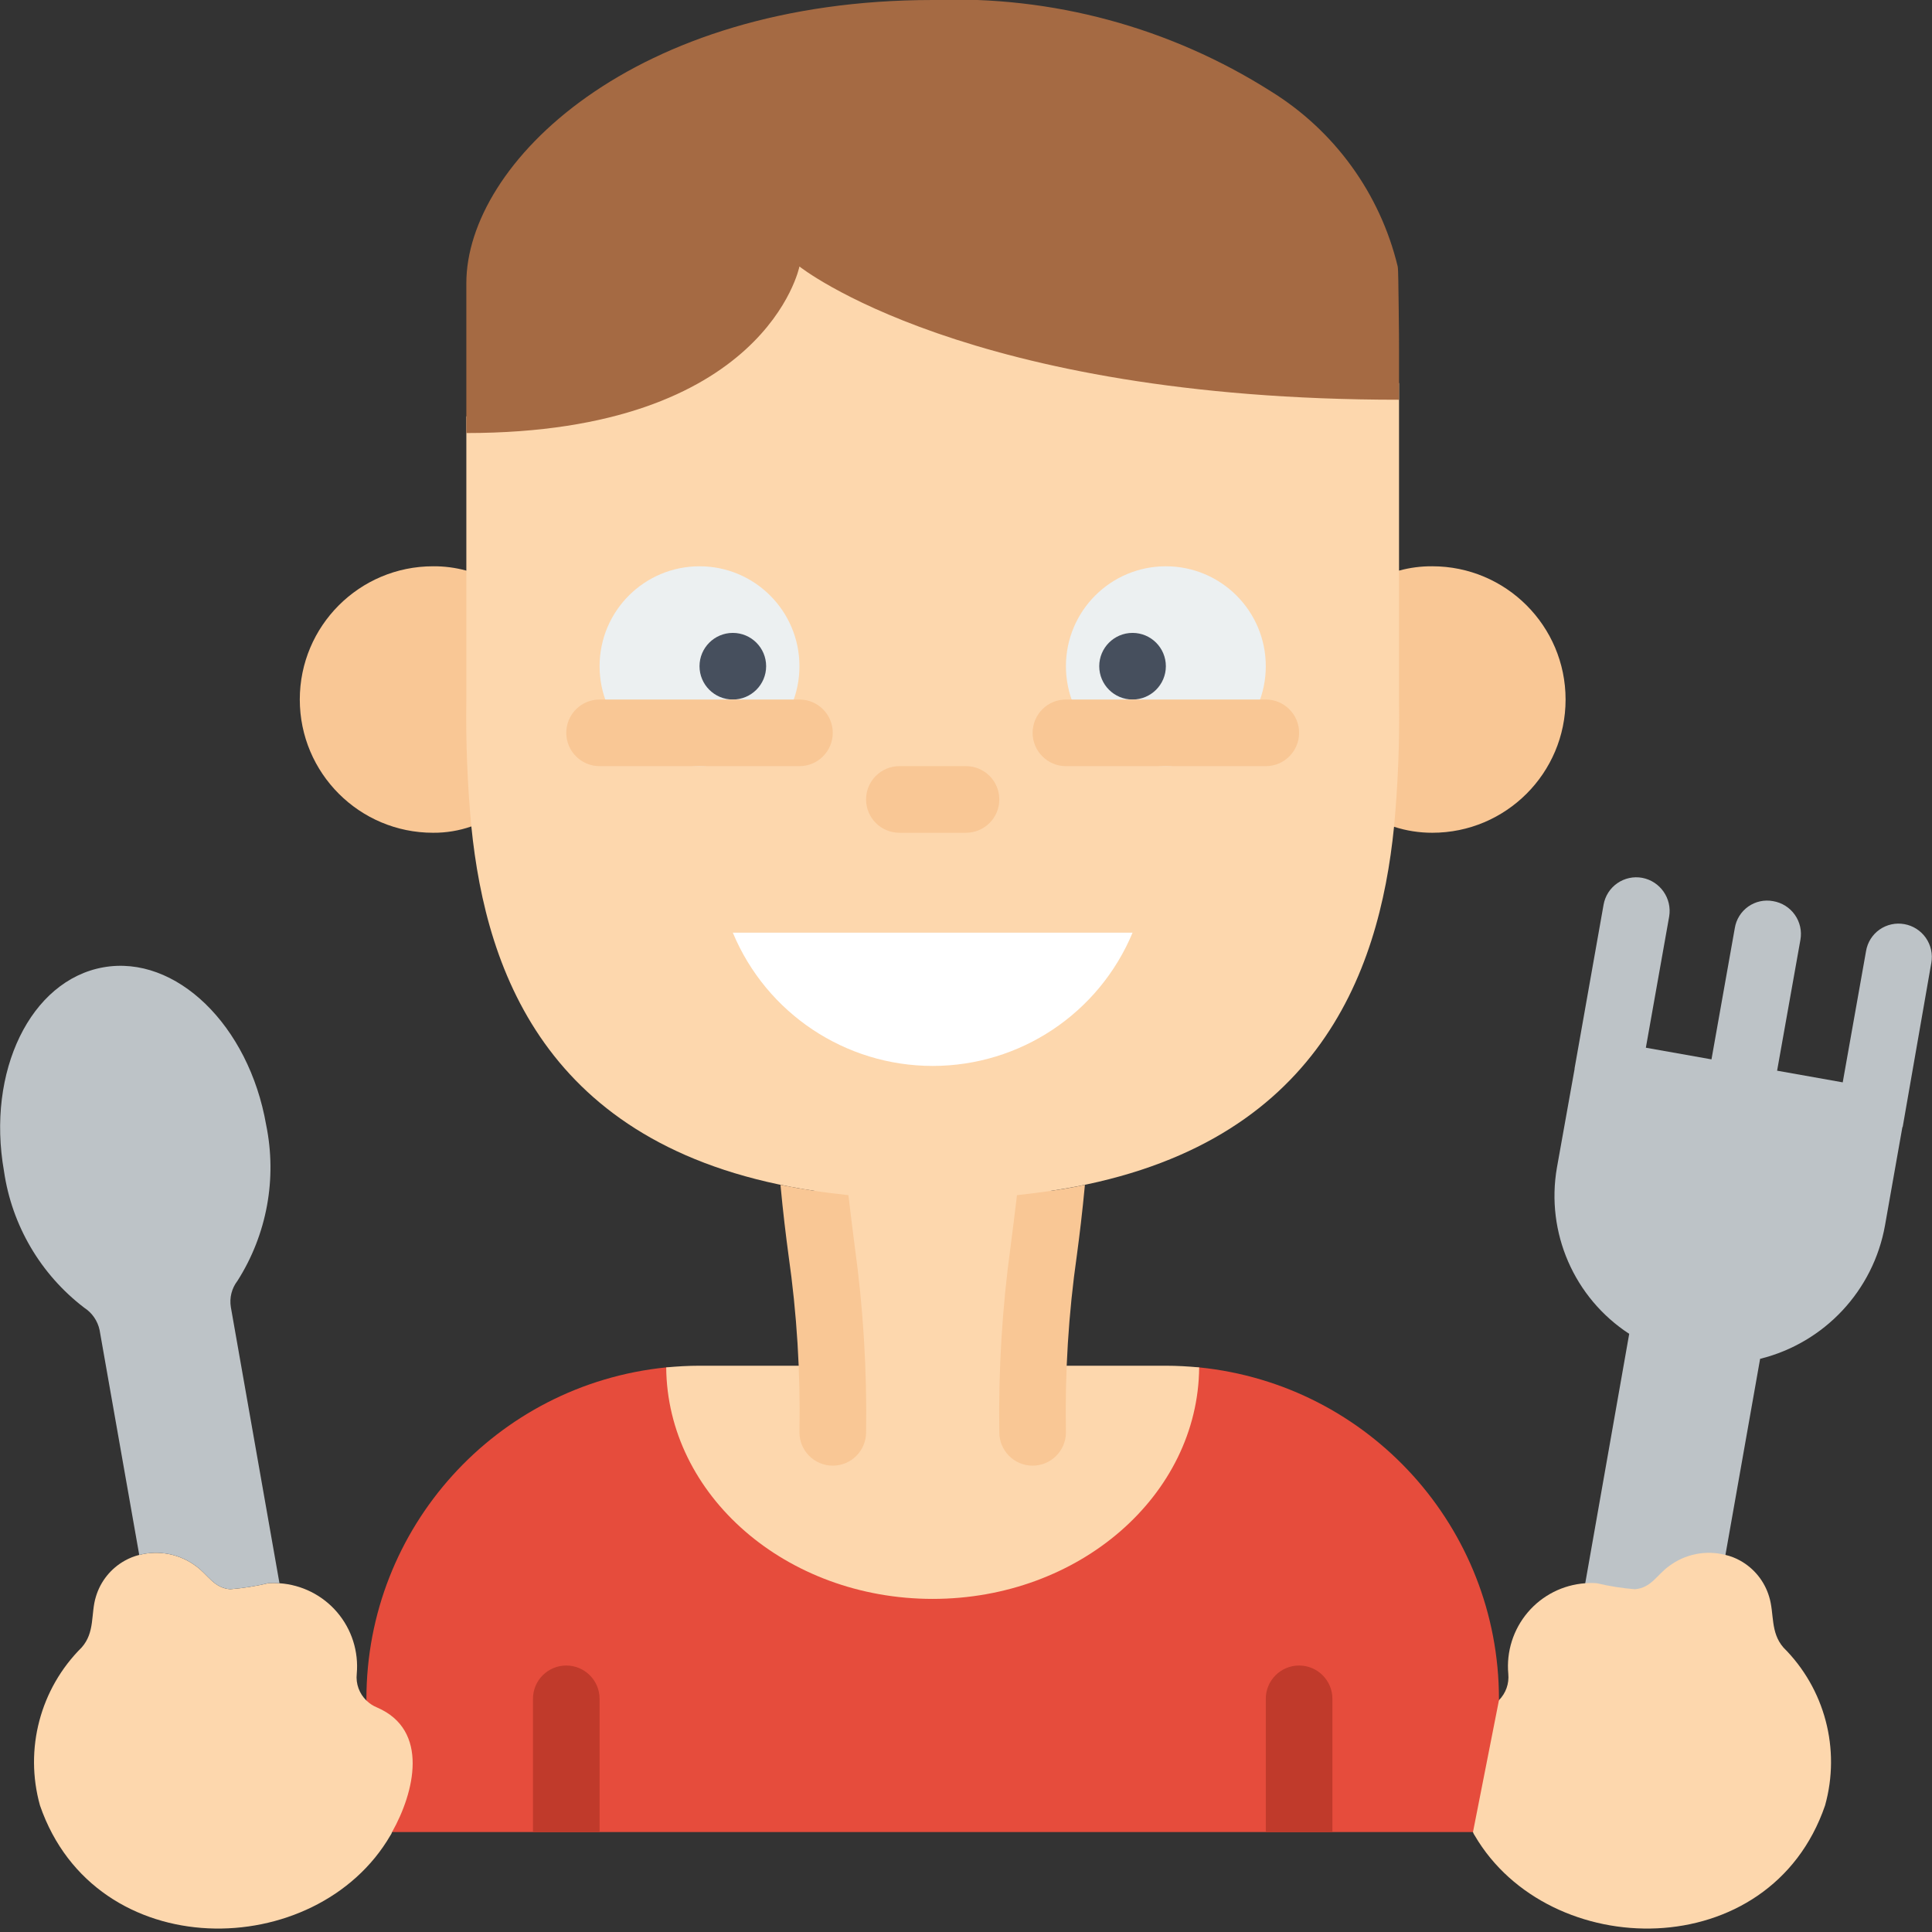
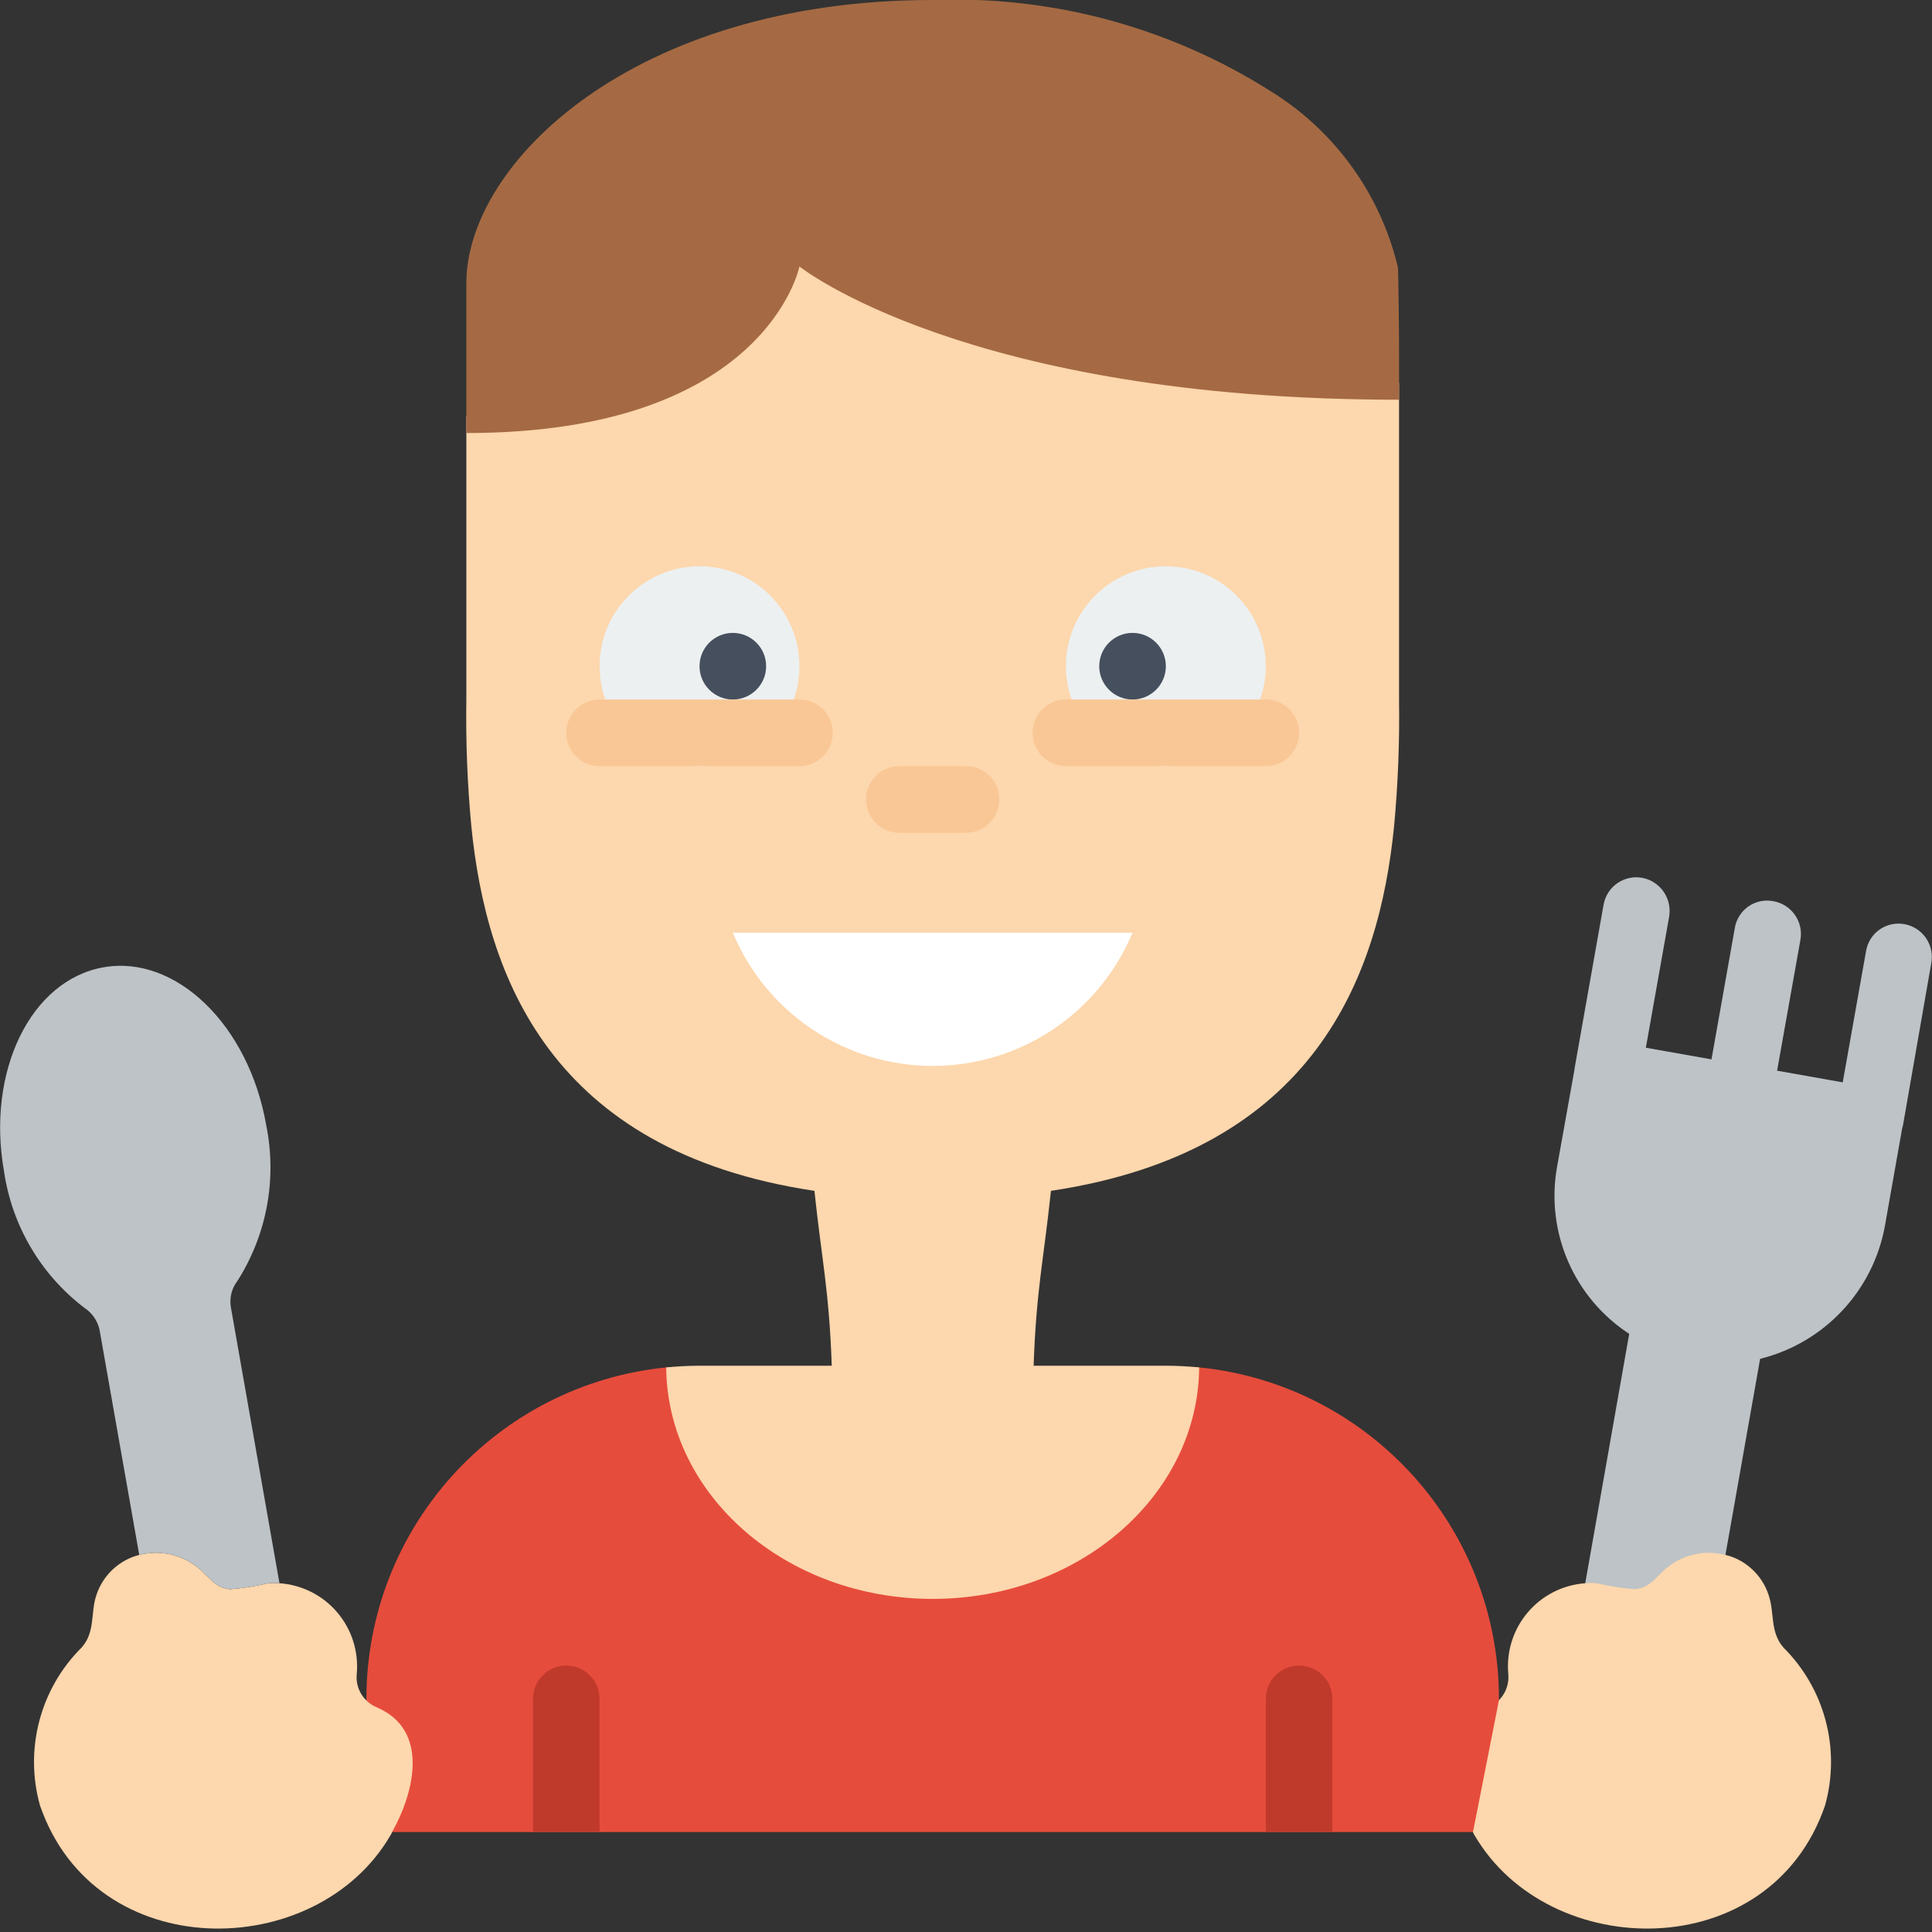
<svg xmlns="http://www.w3.org/2000/svg" height="512" viewBox="0 0 58 58" width="512">
  <rect x="0" y="0" width="58" height="58" fill="#333333" stroke="none" />
  <g id="Page-1" fill="none" fill-rule="evenodd">
    <g id="043---Eating-Breakfast" fill-rule="nonzero" transform="translate(0 -1)">
      <path id="Shape" d="m47.253 50.443 1.657-9.4c-1.655-1.08-2.509-3.043-2.17-4.99l.53-2.96v-.02l.87-4.91c.045-.262.193-.495.411-.647.218-.152.488-.211.749-.163.54.102.9.617.81 1.16l-.7 3.94 1.97.35.7-3.94c.042-.262.188-.495.404-.648.217-.153.485-.211.746-.162.263.044.498.191.652.409.154.218.215.488.168.751l-.7 3.93 1.97.35.7-3.94c.043-.261.189-.494.405-.646.216-.152.485-.211.745-.164.261.046.493.195.645.412.152.218.211.487.165.748l-.86 4.93c-.006 0-.01.004-.01.01l-.52 2.94c-.348 1.96-1.818 3.531-3.75 4.01l-1.54 8.707z" fill="#bdc3c7" />
-       <path id="Shape" d="m42 18.13c.326-.089.662-.133 1-.13 2.209 0 4 1.791 4 4s-1.791 4-4 4c-.39.001-.779-.06-1.15-.18l-27.7-.01c-.37.129-.759.193-1.15.19-2.209 0-4-1.791-4-4s1.791-4 4-4c.338-.003.674.041 1 .13z" fill="#f9c795" />
      <path id="Shape" d="m54.79 55.2c-1.65 4.82-8.29 4.72-10.52.9-.023-.03-.039-.064-.05-.1-.67-1.19-1.13-3.06.45-3.74.124-.049.237-.124.33-.22.207-.208.309-.498.28-.79-.061-.668.15-1.333.584-1.845.434-.512 1.056-.827 1.726-.875.116-.01.234-.01.35 0 .375.089.756.149 1.14.18.49-.04.66-.43 1.02-.69.485-.367 1.111-.492 1.7-.34.154.036.302.093.44.17.42.233.732.62.87 1.08.16.51.03 1.07.43 1.53 1.244 1.237 1.722 3.05 1.25 4.74z" fill="#fdd7ad" />
      <path id="Shape" d="m11 52.05v-.05c.003-5.135 3.891-9.434 9-9.95h16c5.109.516 8.997 4.815 9 9.95v.04l-.78 3.96h-32.45z" fill="#e64c3c" />
      <path id="Shape" d="m31.55 36.75c-.22 2.09-.44 2.96-.52 5.25h3.97c.34 0 .67.02 1 .05-.03 3.84-3.6 6.95-8 6.95s-7.97-3.11-8-6.95c.33-.03.66-.05 1-.05h3.97c-.08-2.29-.3-3.16-.52-5.25z" fill="#fdd7ad" />
      <path id="Shape" d="m42 12.5v9.5c.019 1.275-.031 2.55-.15 3.82-.45 4.46-2.36 9.74-10.3 10.93-2.355.333-4.745.333-7.1 0-7.95-1.19-9.85-6.48-10.3-10.94-.119-1.266-.169-2.538-.15-3.81v-8.5c9 0 10-5 10-5s5 4 18 4z" fill="#fdd7ad" />
      <path id="Shape" d="m18 52v4h-2v-4c0-.552.448-1 1-1s1 .448 1 1z" fill="#c03a2b" />
      <path id="Shape" d="m40 52v4h-2v-4c0-.552.448-1 1-1s1 .448 1 1z" fill="#c03a2b" />
-       <path id="Shape" d="m26 44c0 .552-.448 1-1 1s-1-.448-1-1c.033-1.783-.077-3.565-.33-5.33-.08-.6-.16-1.25-.24-2.1.333.067.673.127 1.02.18.33.05.67.09 1.02.13.07.59.13 1.08.19 1.54.255 1.849.369 3.714.34 5.58z" fill="#f9c795" />
-       <path id="Shape" d="m32.57 36.57c-.08.85-.16 1.5-.24 2.1-.253 1.765-.363 3.547-.33 5.33 0 .552-.448 1-1 1s-1-.448-1-1c-.028-1.869.085-3.738.34-5.59.06-.46.12-.94.19-1.53.35-.04.69-.08 1.02-.13.35-.05.69-.11 1.02-.18z" fill="#f9c795" />
      <path id="Shape" d="m34 29c-1.009 2.422-3.376 4-6 4s-4.991-1.578-6-4z" fill="#fff" />
      <path id="Shape" d="m29 26h-2c-.552 0-1-.448-1-1s.448-1 1-1h2c.552 0 1 .448 1 1s-.448 1-1 1z" fill="#f9c795" />
      <path id="Shape" d="m21 24c-1.657 0-3-1.343-3-3s1.343-3 3-3 3 1.343 3 3-1.343 3-3 3z" fill="#ecf0f1" />
      <path id="Shape" d="m32 21c0-1.657 1.343-3 3-3s3 1.343 3 3-1.343 3-3 3-3-1.343-3-3z" fill="#ecf0f1" />
      <path id="Shape" d="m22 22c-.552 0-1-.448-1-1s.448-1 1-1 1 .448 1 1-.448 1-1 1z" fill="#464f5d" />
      <path id="Shape" d="m33 21c0-.552.448-1 1-1s1 .448 1 1-.448 1-1 1-1-.448-1-1z" fill="#464f5d" />
      <path id="Shape" d="m24 24h-6c-.552 0-1-.448-1-1s.448-1 1-1h6c.552 0 1 .448 1 1s-.448 1-1 1z" fill="#f9c795" />
      <path id="Shape" d="m38 24h-6c-.552 0-1-.448-1-1s.448-1 1-1h6c.552 0 1 .448 1 1s-.448 1-1 1z" fill="#f9c795" />
      <path id="Shape" d="m42 11.5v1.5c-13 0-18-4-18-4s-1 5-10 5v-4.5c0-3.59 5-8.5 14-8.5 3.583-.136 7.122.82 10.15 2.74 1.914 1.182 3.283 3.073 3.81 5.26.02.08.02.67.03 1.25s.01 1.17.01 1.25z" fill="#a56a43" />
      <path id="Shape" d="m11.77 56c-.011.036-.027.07-.05.1-2.22 3.82-8.86 3.92-10.52-.9-.472-1.69.006-3.503 1.25-4.74.41-.46.27-1.02.43-1.53.138-.46.45-.847.87-1.08.135-.075.28-.133.43-.17.592-.153 1.222-.028 1.71.34.36.26.53.65 1.02.69.384-.031.765-.091 1.14-.18.113-.01.227-.01.34 0 .671.046 1.296.36 1.732.872.437.512.648 1.178.588 1.848-.032.297.075.593.29.8.092.09.201.162.32.21 1.58.68 1.12 2.55.45 3.74z" fill="#fdd7ad" />
      <path id="Shape" d="m8.39 48.53c-.113-.01-.227-.01-.34 0-.375.089-.756.149-1.14.18-.49-.04-.66-.43-1.02-.69-.488-.368-1.118-.493-1.71-.34l-1.19-6.75c-.058-.276-.224-.517-.46-.67-1.309-.999-2.174-2.471-2.41-4.1-.53-3 .8-5.73 2.98-6.12s4.37 1.74 4.89 4.73c.331 1.612.023 3.291-.86 4.68-.173.224-.246.51-.2.79z" fill="#bdc3c7" />
    </g>
  </g>
</svg>